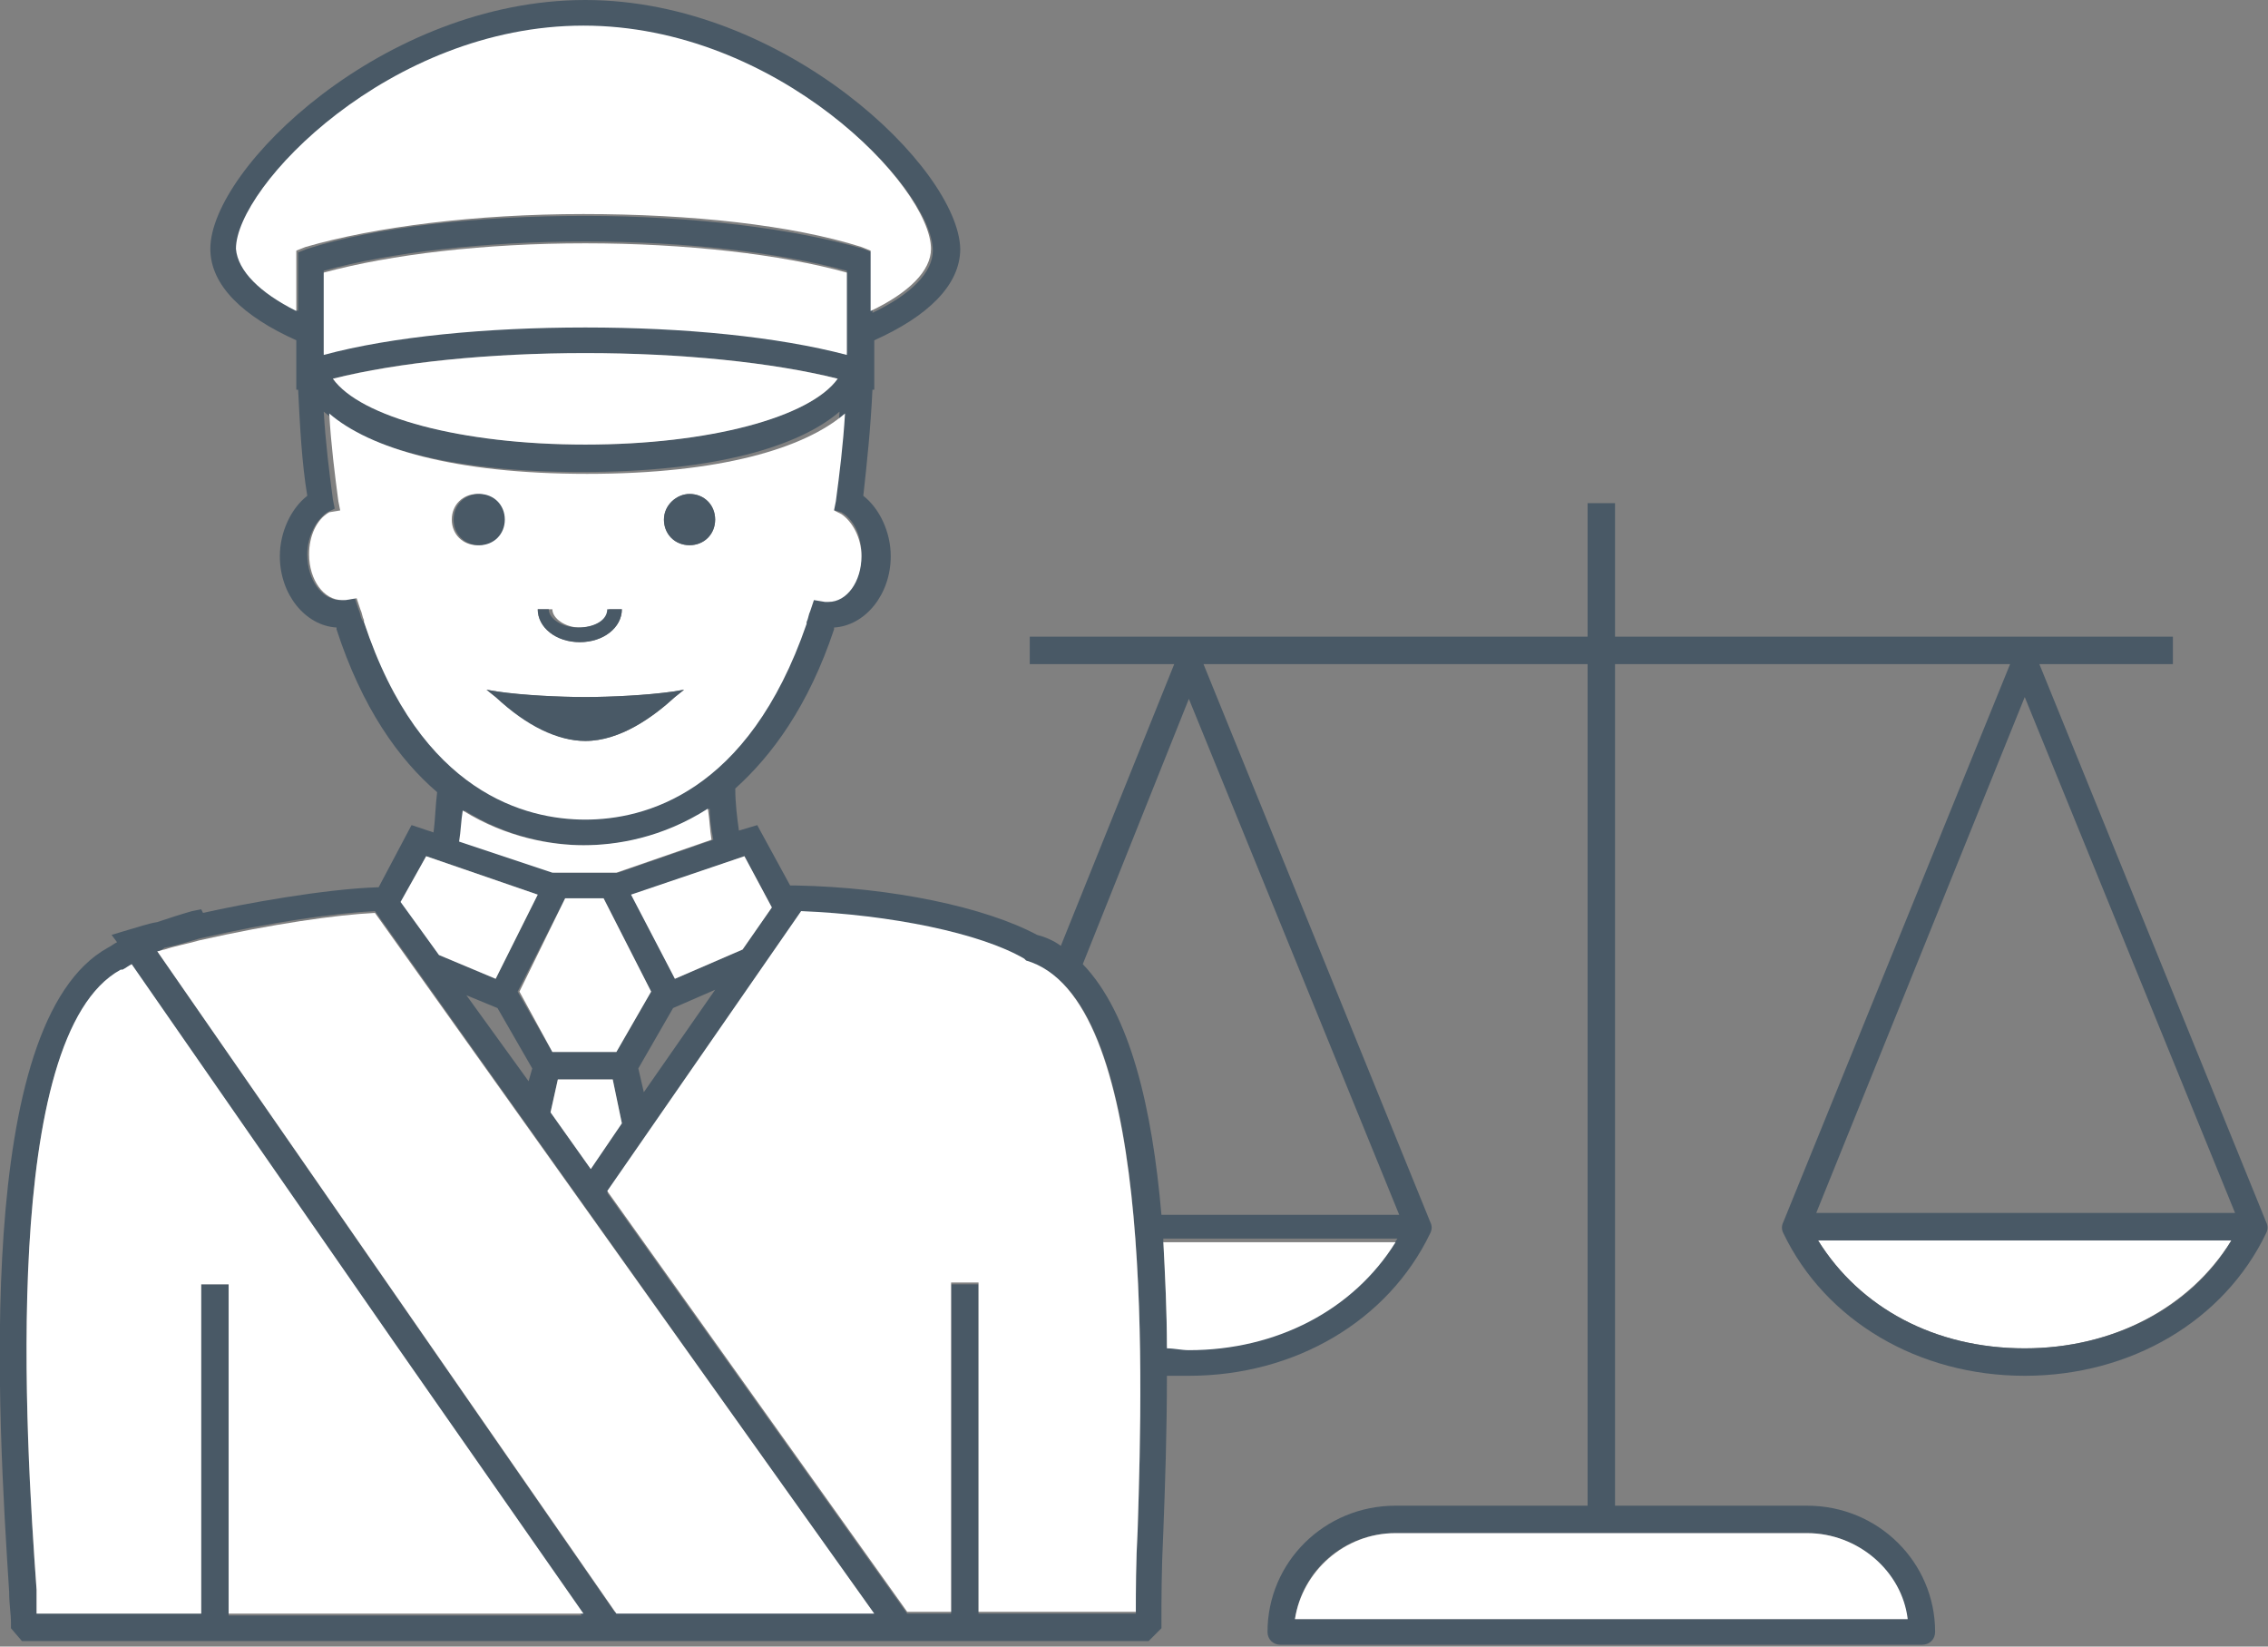
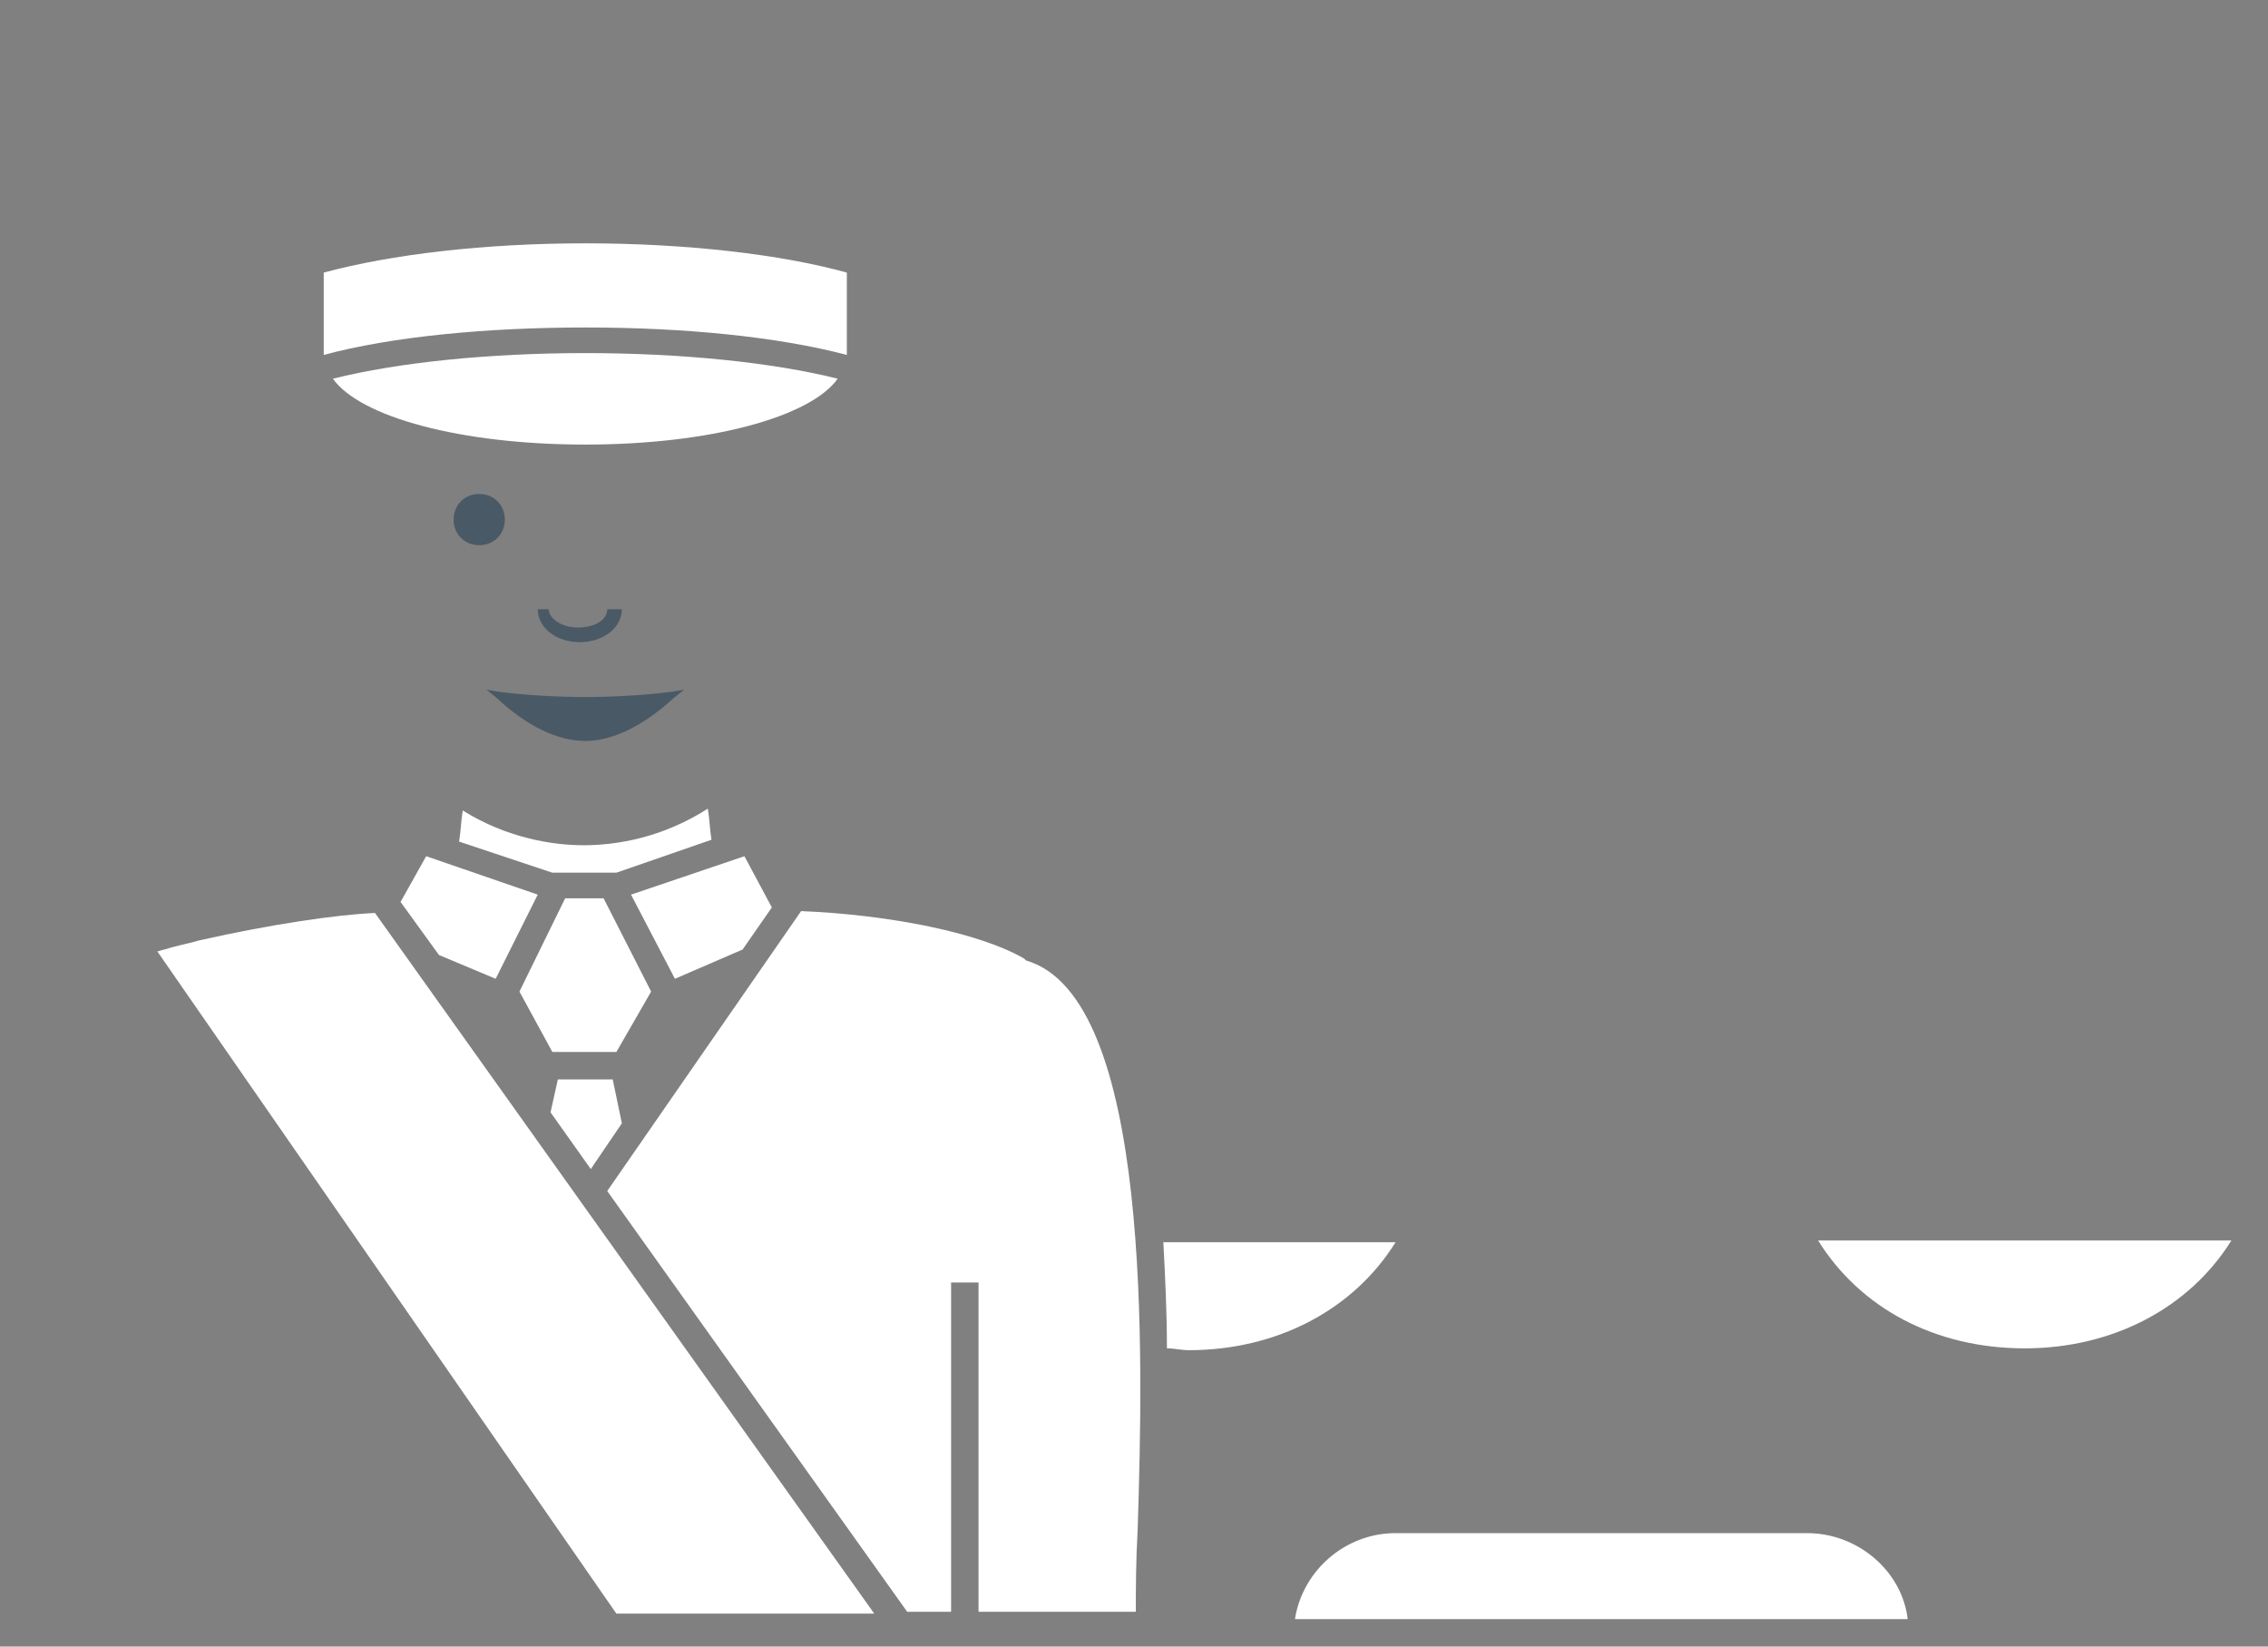
<svg xmlns="http://www.w3.org/2000/svg" version="1.1" id="Layer_1" x="0px" y="0px" width="124px" height="90px" viewBox="0 0 124 90" style="enable-background:new 0 0 124 90;" xml:space="preserve">
  <rect x="0" y="0" width="124" height="90" fill="#808080" stroke="none" />
  <style type="text/css">
	.st0{fill:#FFFFFF;}
	.st1{fill:#495966;}
</style>
  <g>
    <path class="st0" d="M99.4,67.8c2.3,3.7,6.4,5.9,11.3,5.9c4.8,0,9-2.2,11.3-5.9H99.4z" />
-     <path class="st1" d="M123.9,66.8L123.9,66.8l-12.4-30.5h7.3v-1.5H88.3v-7.3h-1.5v7.3H56.3v1.5h7.9l-6.2,15.4   c-0.4-0.3-0.9-0.5-1.3-0.6c-2.8-1.5-7.9-2.6-13.2-2.7l-0.3,0l-1.8-3.3l-1,0.3c-0.1-0.7-0.2-1.5-0.2-2.3c2-1.8,4-4.5,5.4-8.7l0-0.1   c1.7-0.1,3.1-1.8,3.1-3.9c0-1.3-0.6-2.6-1.5-3.3c0.2-1.8,0.4-3.7,0.5-5.8l0.1,0v-2.7c2.9-1.3,4.7-3,4.7-5C52.4,9.2,42.9,0,32,0   C21,0,11.5,9.2,11.5,13.6c0,2,1.8,3.7,4.7,5v2.7l0.1,0c0.1,2,0.2,4,0.5,5.8c-0.9,0.7-1.5,2-1.5,3.3c0,2.1,1.4,3.8,3.1,3.9l0,0.1   c1.4,4.3,3.4,7.1,5.5,8.9c-0.1,0.8-0.1,1.5-0.2,2.2l-1.2-0.4l-1.8,3.4h-0.1c-2.9,0.1-7.3,0.9-9.5,1.4L11,49.7l-0.5,0.1   c-0.7,0.2-1.3,0.4-1.9,0.6c-0.6,0.1-1.1,0.3-1.5,0.4l-1,0.3l0.3,0.4c-0.2,0.1-0.3,0.2-0.5,0.3c-7.4,4.1-6,25.8-5.4,35.2   c0,0.7,0.1,1.2,0.1,1.7l0,0.3l0.6,0.7h31.6h1.8h14.1h1.8h12.3l0.7-0.7l0-0.3c0-1.2,0-2.9,0.1-4.9c0.1-2.6,0.2-5.5,0.2-8.6   c0.4,0,0.8,0,1.2,0c5.8,0,10.9-3,13.2-7.8c0.1-0.2,0.1-0.4,0-0.6l0,0L65.8,36.3h21v46H76.3c-3.9,0-7,3.1-7,6.9   c0,0.4,0.3,0.7,0.7,0.7h35.1c0.4,0,0.7-0.3,0.7-0.7c0-3.8-3.1-6.9-7-6.9H88.3v-46h21.6L97.5,66.8l0,0c-0.1,0.2-0.1,0.4,0,0.6   c2.3,4.8,7.4,7.8,13.2,7.8c5.8,0,10.9-3,13.2-7.8C124,67.2,124,67,123.9,66.8 M65,38.2l11.5,28.2h-13c-0.5-5.8-1.7-11-4.3-13.7   L65,38.2z M65,73.7c-0.4,0-0.8,0-1.2-0.1c0-2-0.1-3.9-0.2-5.9h12.8C74.1,71.5,69.8,73.7,65,73.7 M62.2,83.7   c-0.1,1.8-0.1,3.4-0.1,4.5h-8.6v-18H52v18h-2.4l-16.4-23l10.6-15.3c4.9,0.2,9.7,1.2,12.2,2.6l0.2,0.1C63,54.5,62.5,74.2,62.2,83.7    M12.5,88.2v-18h-1.5v18H2C2,87.8,2,87.3,2,86.9C1.4,78.6,0,56.6,6.6,53.1l0.1,0c0.2-0.1,0.3-0.2,0.5-0.3l14.3,20.6l10.3,14.9H12.5   z M8.6,52C8.7,52,8.9,51.9,9,51.8c0.6-0.1,1.2-0.3,1.9-0.5c3.9-0.9,7.5-1.4,9.6-1.5l27.2,38.3H33.6L8.6,52z M19.8,33.9   c-0.1-0.2-0.1-0.4-0.2-0.6l-0.2-0.6l-0.6,0.1c-0.1,0-0.2,0-0.2,0c-1,0-1.8-1.1-1.8-2.5c0-1,0.5-1.9,1.1-2.3l0.4-0.2l-0.1-0.5   c-0.2-1.5-0.4-3.1-0.5-4.8c2.2,1.9,6.8,3.3,14.1,3.3c7.3,0,11.9-1.4,14.1-3.3c-0.1,1.7-0.3,3.3-0.5,4.8l-0.1,0.5L46,28   c0.7,0.4,1.1,1.3,1.1,2.3c0,1.4-0.8,2.5-1.8,2.5c-0.1,0-0.1,0-0.2,0l-0.6-0.1l-0.2,0.6c-0.1,0.2-0.1,0.4-0.2,0.6l0,0.1   c-3.2,9.3-8.9,10.7-12.1,10.7c-3.2,0-8.9-1.4-12.1-10.7L19.8,33.9z M32,1.5c10.6,0,19,8.8,19,12.2c0,1.2-1.2,2.4-3.3,3.4v-3.3   l-0.5-0.2c-3.8-1.1-9.3-1.8-15.2-1.8c-5.9,0-11.4,0.6-15.2,1.8l-0.5,0.2V17c-2.1-1-3.3-2.2-3.3-3.4C13,10.2,21.4,1.5,32,1.5    M17.7,14.8c3.6-1,8.8-1.6,14.3-1.6c5.5,0,10.6,0.6,14.3,1.6v4.5c-3.7-1-8.9-1.5-14.3-1.5c-5.4,0-10.5,0.5-14.3,1.5V14.8z M32,19.3   c5.3,0,10.2,0.5,13.8,1.4c-1.5,2.1-7.1,3.6-13.8,3.6s-12.3-1.5-13.8-3.6C21.7,19.8,26.7,19.3,32,19.3 M32,46.2c1.8,0,4.3-0.4,6.8-2   c0,0.6,0.1,1.2,0.2,1.7l-5.2,1.8h-3.5l-5.1-1.7c0.1-0.5,0.2-1.1,0.2-1.7C27.8,45.8,30.2,46.2,32,46.2 M33,49.1l2.6,5.1l-1.9,3.3   h-3.5l-1.9-3.3l2.6-5.1H33z M27.2,55.1l1.9,3.3l-0.2,0.7l-3.4-4.7L27.2,55.1z M30.5,59h3l0.5,2.4l-1.7,2.5l-2.2-3.1L30.5,59z    M34.9,58.4l1.9-3.3l2.3-1l-3.9,5.6L34.9,58.4z M42.2,49.6l-1.6,2.3l-3.7,1.6l-2.3-4.6l6.1-2.1L42.2,49.6z M29.4,48.9l-2.3,4.6   L24,52.2l-2-2.9l1.3-2.5L29.4,48.9z M70.8,88.5c0.4-2.7,2.7-4.7,5.5-4.7h22.5c2.8,0,5.1,2.1,5.5,4.7H70.8z M110.7,73.7   c-4.9,0-9-2.2-11.3-5.9H122C119.8,71.5,115.5,73.7,110.7,73.7 M99.3,66.3l11.4-28.2l11.5,28.2H99.3z" />
    <path class="st0" d="M98.8,83.8H76.3c-2.8,0-5.1,2.1-5.5,4.7h33.5C104,85.9,101.6,83.8,98.8,83.8" />
    <path class="st0" d="M63.6,67.8c0.1,1.9,0.2,3.9,0.2,5.9c0.4,0,0.8,0.1,1.2,0.1c4.8,0,9-2.2,11.3-5.9H63.6z" />
    <path class="st0" d="M30.2,47.7h3.5l5.2-1.8c-0.1-0.6-0.1-1.1-0.2-1.7c-2.5,1.6-5,2-6.8,2c-1.7,0-4.2-0.4-6.6-1.9   c-0.1,0.6-0.1,1.1-0.2,1.7L30.2,47.7z" />
    <polygon class="st0" points="28.4,54.2 30.2,57.5 33.7,57.5 35.6,54.2 33,49.1 30.9,49.1  " />
    <polygon class="st0" points="34,61.4 33.5,59 30.5,59 30.1,60.8 32.3,63.9  " />
    <polygon class="st0" points="34.5,48.9 36.9,53.5 40.6,51.9 42.2,49.6 40.7,46.8  " />
    <polygon class="st0" points="23.3,46.8 21.9,49.3 24,52.2 27.1,53.5 29.4,48.9  " />
-     <path class="st0" d="M32,44.8c3.2,0,8.9-1.4,12.1-10.7l0-0.1c0.1-0.2,0.1-0.4,0.2-0.6l0.2-0.6l0.6,0.1c0.1,0,0.2,0,0.2,0   c1,0,1.8-1.1,1.8-2.5c0-1-0.5-1.9-1.1-2.3l-0.4-0.2l0.1-0.5c0.2-1.5,0.4-3.1,0.5-4.8c-2.2,1.9-6.8,3.3-14.1,3.3   c-7.3,0-11.9-1.4-14.1-3.3c0.1,1.7,0.3,3.3,0.5,4.8l0.1,0.5L18,28c-0.7,0.4-1.1,1.3-1.1,2.3c0,1.4,0.8,2.5,1.8,2.5   c0.1,0,0.1,0,0.2,0l0.6-0.1l0.2,0.6c0.1,0.2,0.1,0.4,0.2,0.6l0,0.1C23,43.4,28.8,44.8,32,44.8 M36.9,38.1c-1.2,1.1-3,2.4-4.9,2.4h0   h0c-1.5,0-3.2-0.9-4.9-2.4l-0.5-0.4l0.6,0.1c1.3,0.2,3.3,0.3,4.8,0.3c1.4,0,3.4-0.1,4.8-0.3l0.6-0.1L36.9,38.1z M31.7,34.3   c0.9,0,1.6-0.5,1.6-1h0.4H34c0,1-1,1.8-2.3,1.8c-1.3,0-2.3-0.8-2.3-1.8h0.4h0.4C30.2,33.8,30.9,34.3,31.7,34.3 M37.7,27   c0.8,0,1.4,0.6,1.4,1.4c0,0.8-0.6,1.4-1.4,1.4c-0.8,0-1.4-0.6-1.4-1.4C36.3,27.6,37,27,37.7,27 M27.5,28.4c0,0.8-0.6,1.4-1.4,1.4   c-0.8,0-1.4-0.6-1.4-1.4c0-0.8,0.6-1.4,1.4-1.4C26.9,27,27.5,27.6,27.5,28.4" />
-     <path class="st1" d="M36.3,28.4c0,0.8,0.6,1.4,1.4,1.4c0.8,0,1.4-0.6,1.4-1.4c0-0.8-0.6-1.4-1.4-1.4C37,27,36.3,27.6,36.3,28.4" />
    <path class="st1" d="M24.8,28.4c0,0.8,0.6,1.4,1.4,1.4c0.8,0,1.4-0.6,1.4-1.4c0-0.8-0.6-1.4-1.4-1.4C25.4,27,24.8,27.6,24.8,28.4" />
    <path class="st1" d="M32,38.1c-1.4,0-3.4-0.1-4.8-0.3l-0.6-0.1l0.5,0.4c1.7,1.6,3.4,2.4,4.9,2.4h0h0c1.9,0,3.7-1.3,4.9-2.4l0.5-0.4   l-0.6,0.1C35.4,38,33.4,38.1,32,38.1" />
    <path class="st1" d="M29.4,33.3c0,1,1,1.8,2.3,1.8c1.3,0,2.3-0.8,2.3-1.8h-0.4h-0.4c0,0.6-0.7,1-1.6,1s-1.6-0.5-1.6-1h-0.4H29.4z" />
-     <path class="st0" d="M16.2,17v-3.3l0.5-0.2c3.8-1.1,9.3-1.8,15.2-1.8c5.9,0,11.4,0.6,15.2,1.8l0.5,0.2V17c2.1-1,3.3-2.2,3.3-3.4   c0-3.4-8.4-12.2-19-12.2c-10.6,0-19,8.8-19,12.2C13,14.8,14.2,16,16.2,17" />
    <path class="st0" d="M32,24.3c6.8,0,12.3-1.5,13.8-3.6c-3.6-0.9-8.6-1.4-13.8-1.4s-10.2,0.5-13.8,1.4C19.7,22.8,25.2,24.3,32,24.3" />
    <path class="st0" d="M32,17.9c5.4,0,10.5,0.5,14.3,1.5v-4.5c-3.6-1-8.8-1.6-14.3-1.6c-5.5,0-10.6,0.6-14.3,1.6v4.5   C21.4,18.4,26.6,17.9,32,17.9" />
    <path class="st0" d="M56.1,52.5L56,52.4c-2.4-1.4-7.3-2.4-12.2-2.6L33.2,65.1l16.4,23H52v-18h1.5v18h8.6c0-1.2,0-2.7,0.1-4.5   C62.5,74.2,63,54.5,56.1,52.5" />
-     <path class="st0" d="M21.5,73.3L7.2,52.7C7,52.8,6.9,52.9,6.7,53l-0.1,0C0,56.6,1.4,78.6,2,86.9C2,87.3,2,87.8,2,88.2h9v-18h1.5v18   h19.4L21.5,73.3z" />
    <path class="st0" d="M47.8,88.2L20.5,49.9c-2.1,0.1-5.6,0.6-9.6,1.5c-0.7,0.2-1.3,0.3-1.9,0.5C8.9,51.9,8.7,52,8.6,52l25.1,36.2   H47.8z" />
  </g>
</svg>